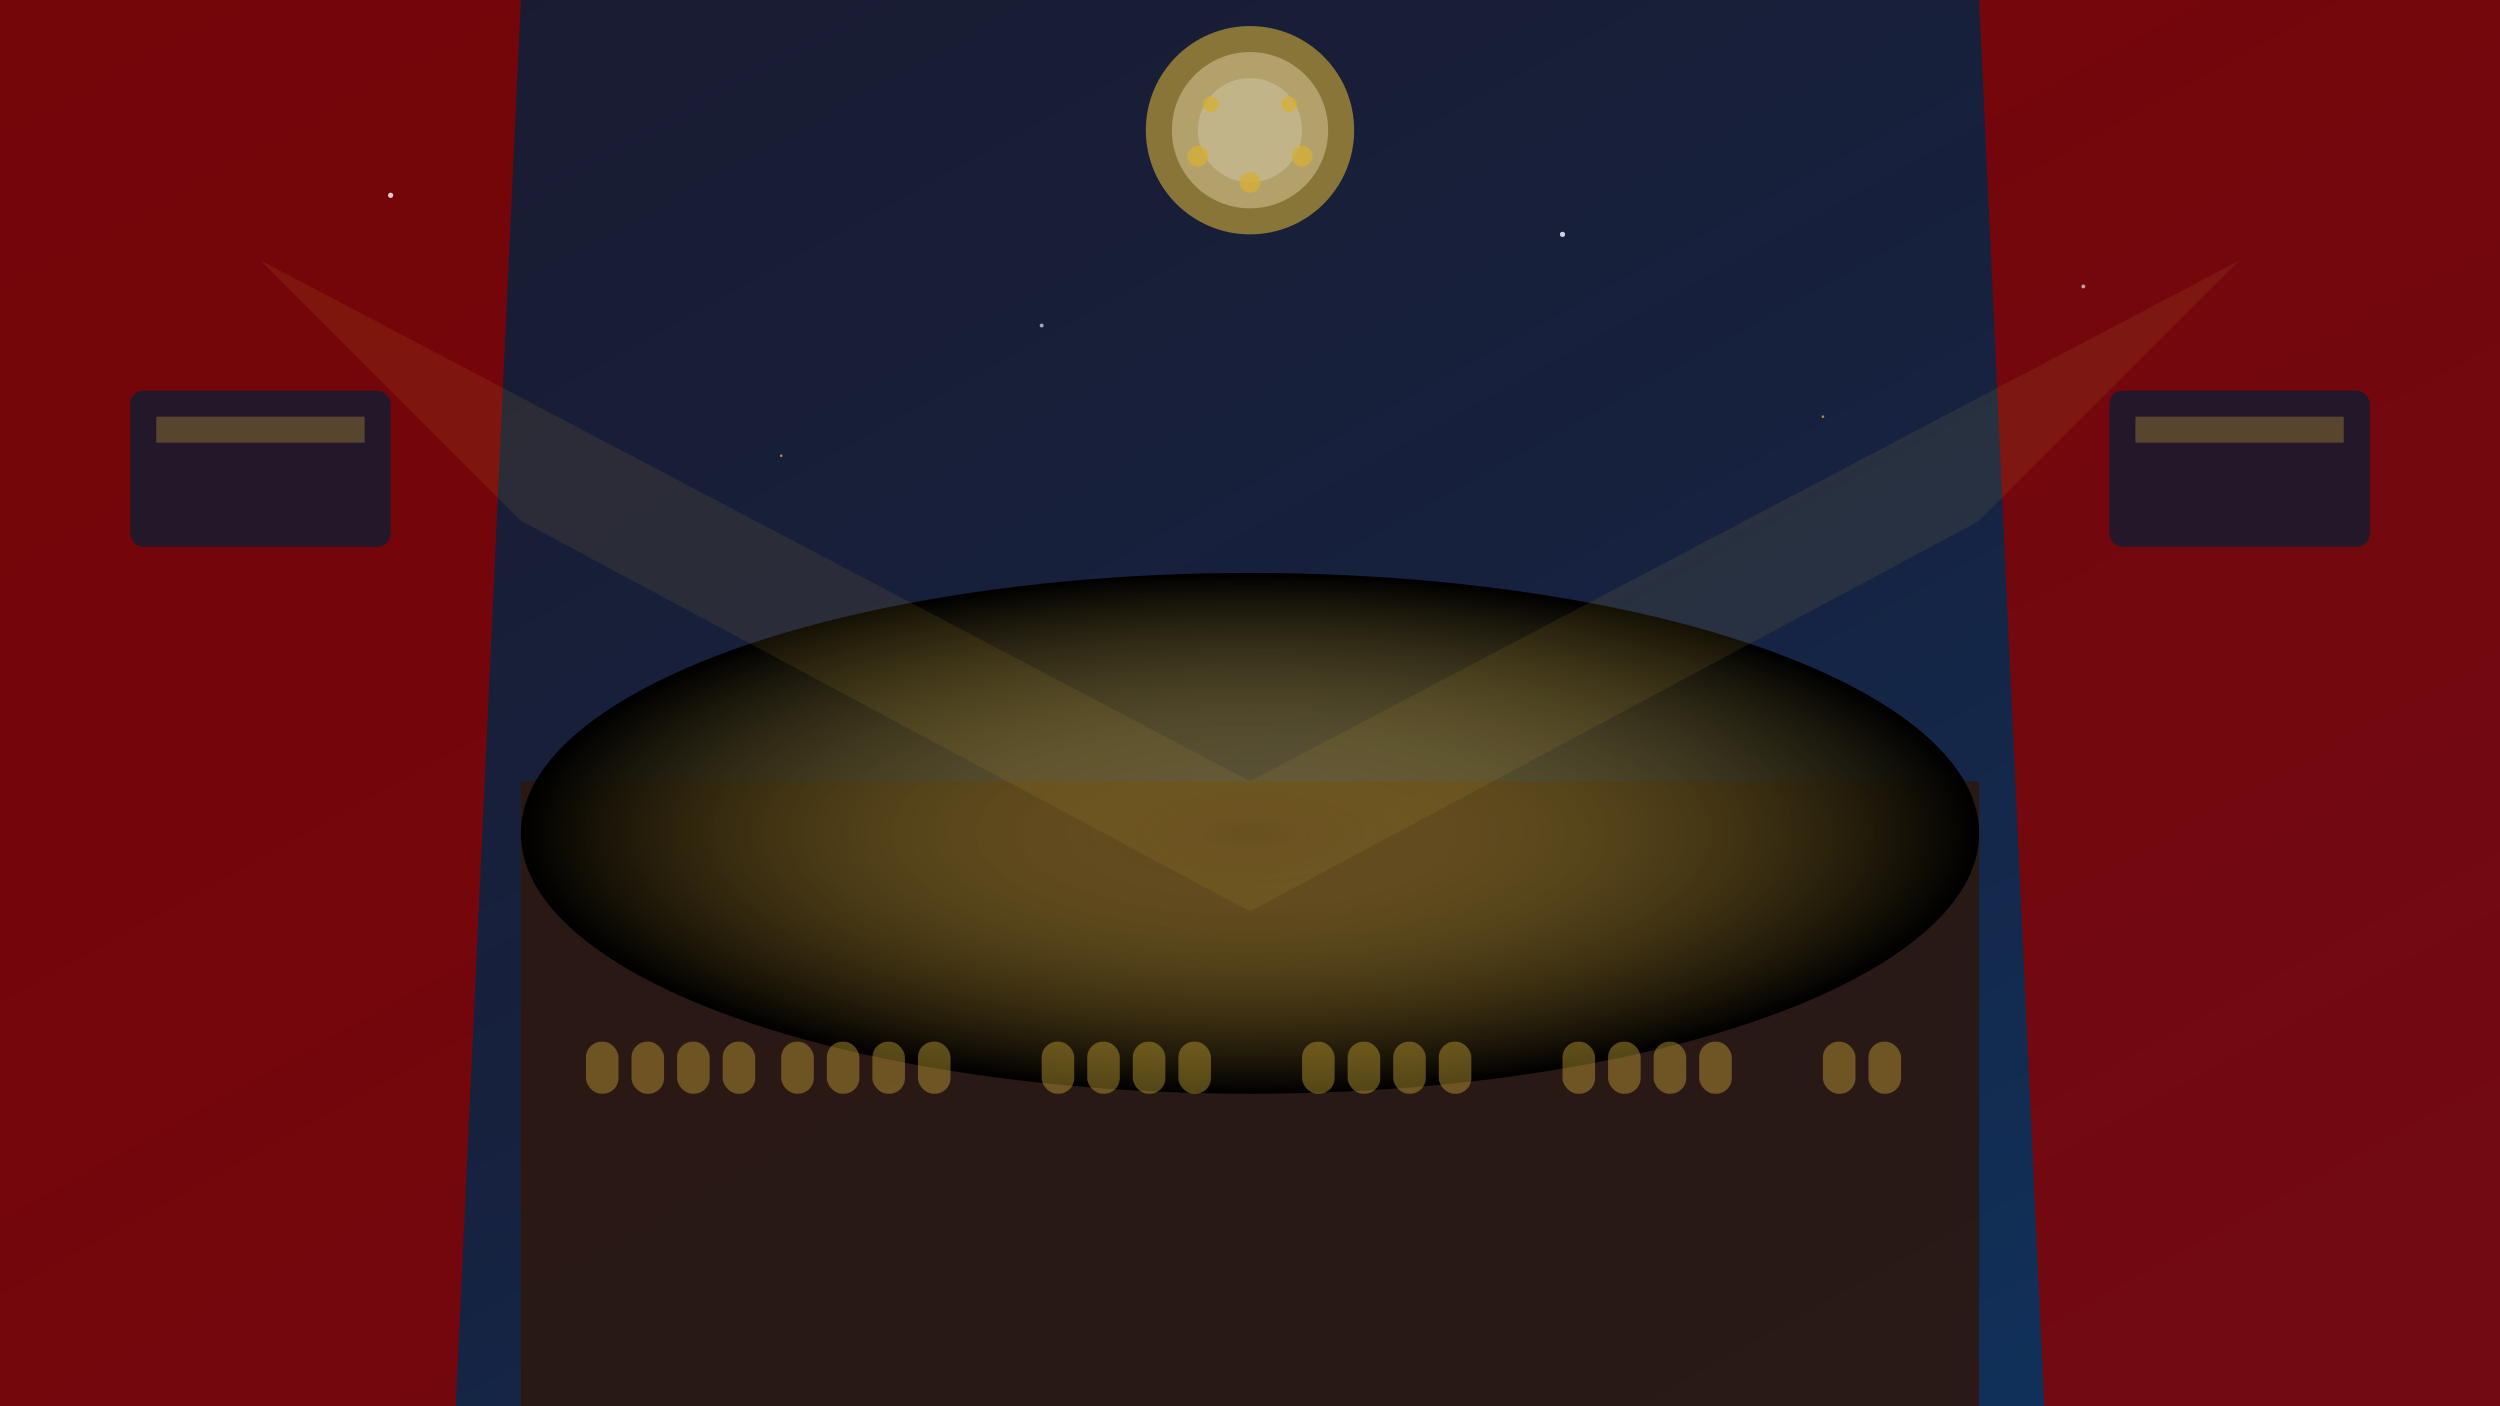
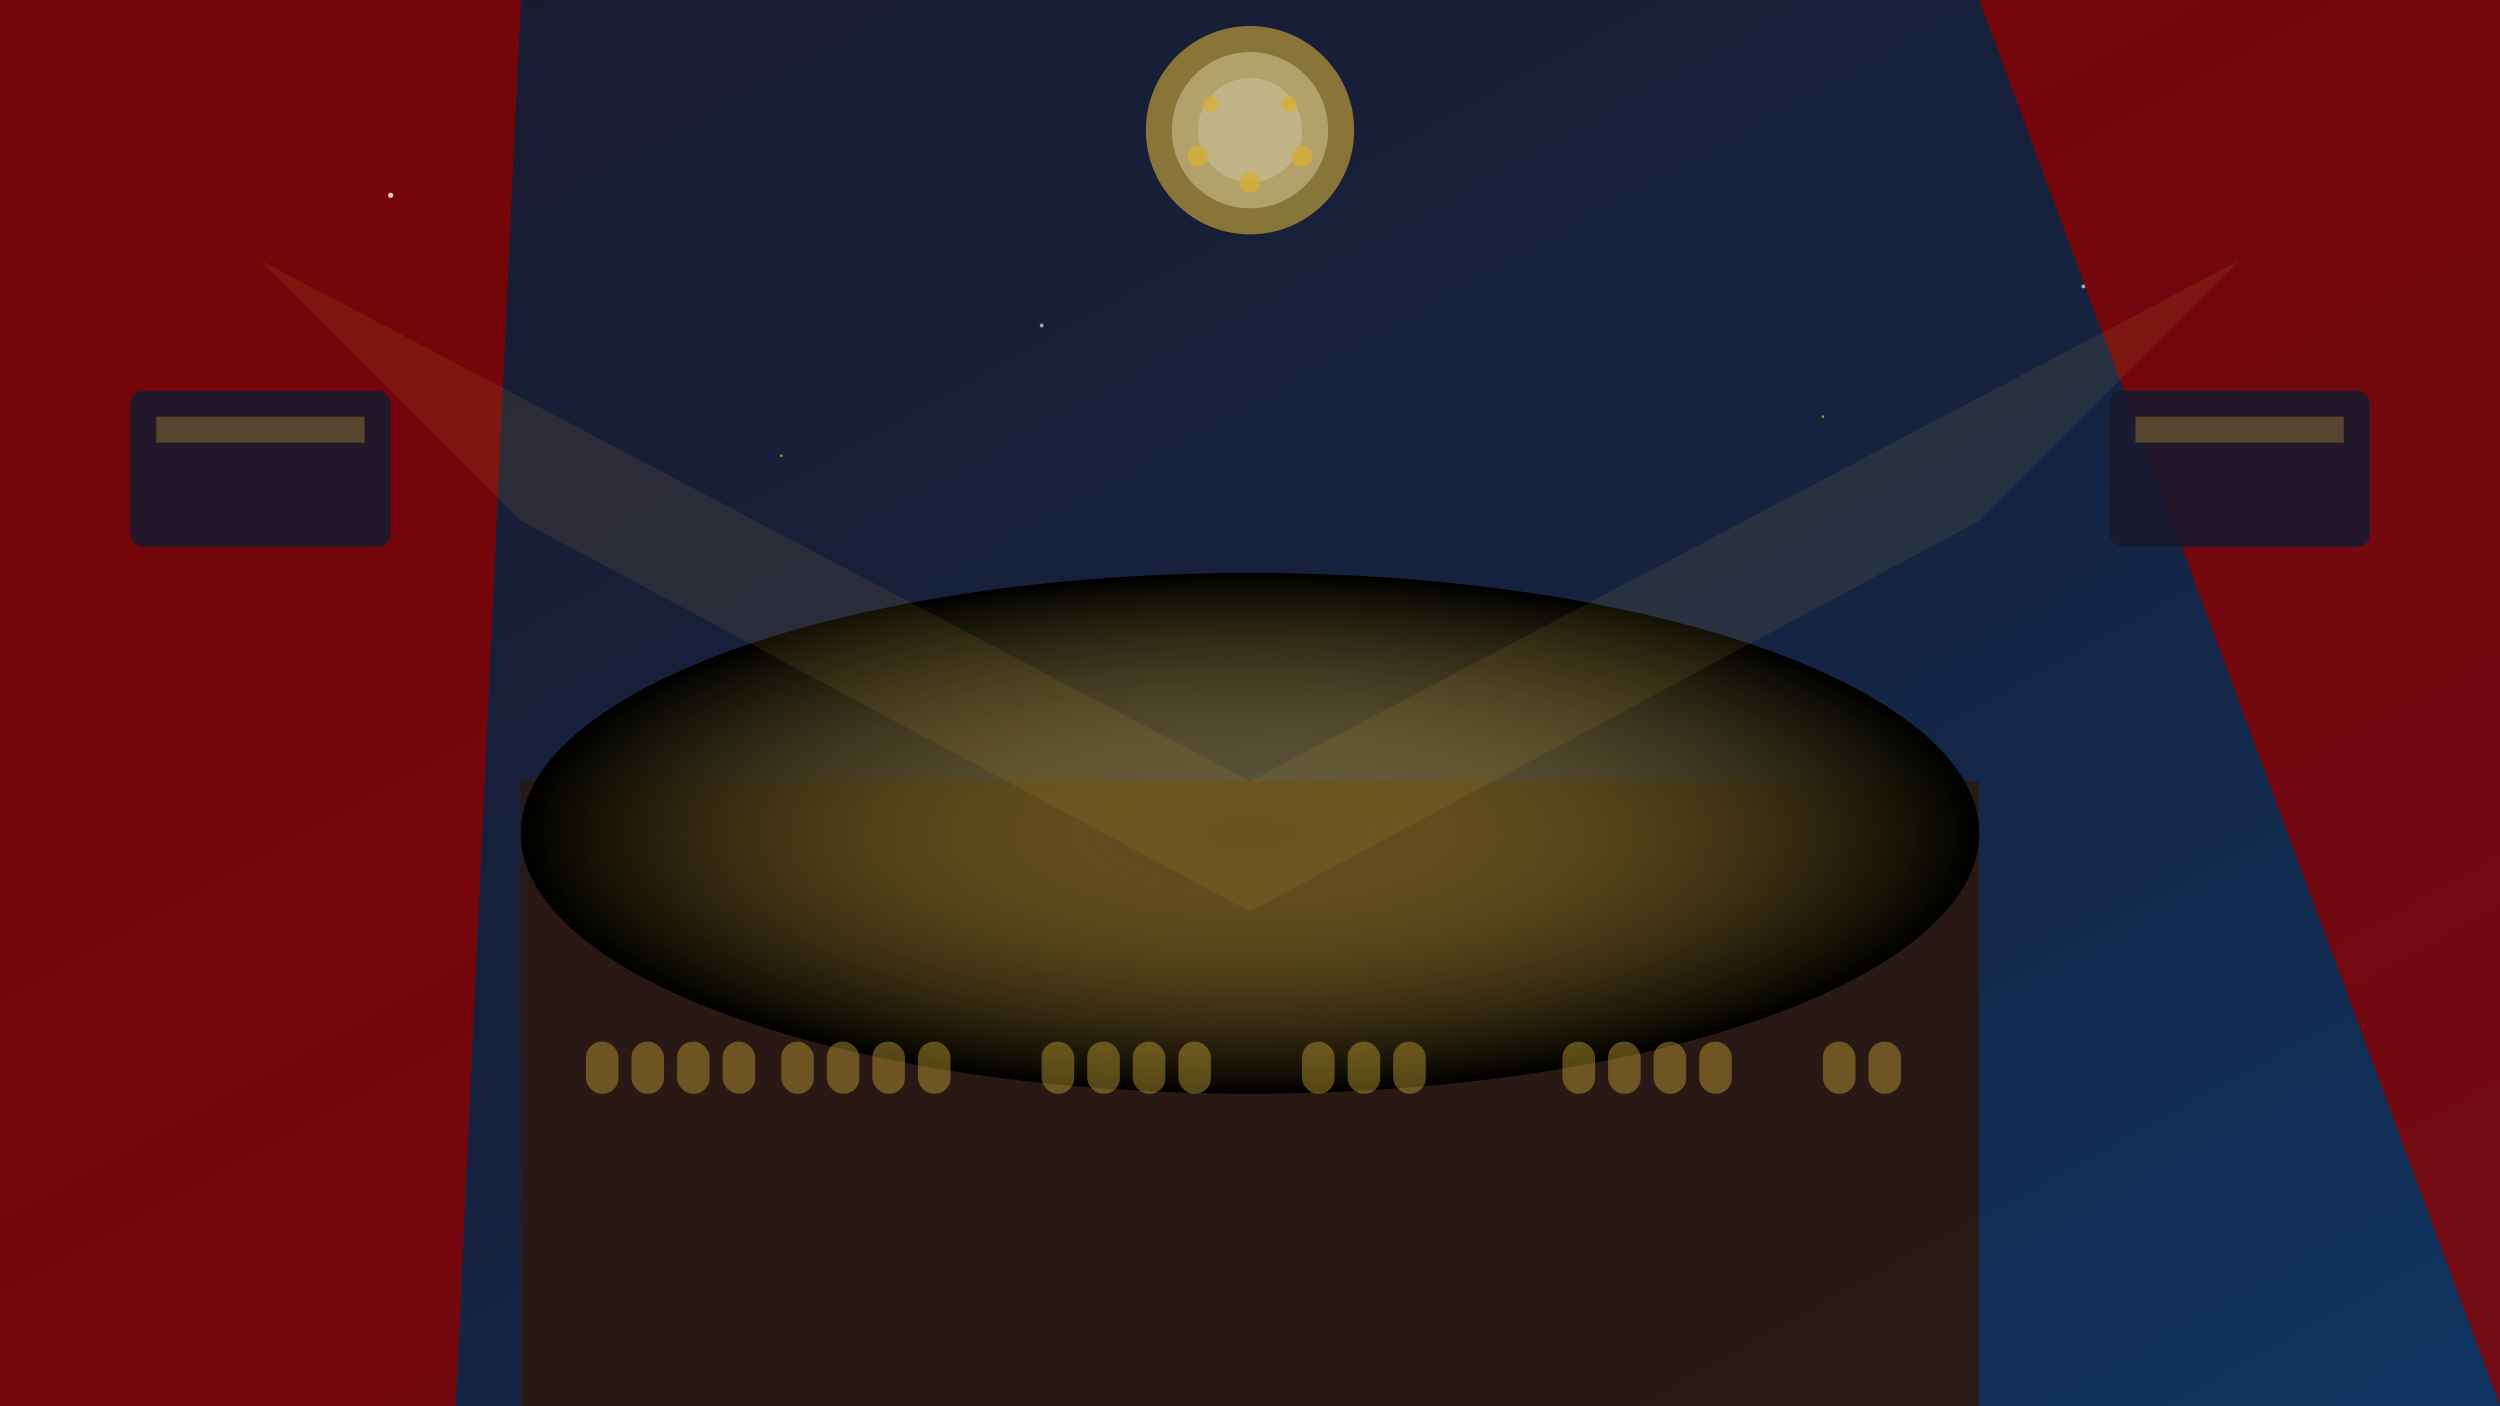
<svg xmlns="http://www.w3.org/2000/svg" width="1920" height="1080" viewBox="0 0 1920 1080">
  <rect x="0" y="0" width="1920" height="1080" fill="#808080" stroke="none" />
  <defs>
    <linearGradient id="heroGradient" x1="0%" y1="0%" x2="100%" y2="100%">
      <stop offset="0%" style="stop-color:#1a1a2e;stop-opacity:1" />
      <stop offset="50%" style="stop-color:#16213e;stop-opacity:1" />
      <stop offset="100%" style="stop-color:#0f3460;stop-opacity:1" />
    </linearGradient>
    <radialGradient id="spotlightGradient" cx="50%" cy="50%" r="50%">
      <stop offset="0%" style="stop-color:#d4af37;stop-opacity:0.3" />
      <stop offset="100%" style="stop-color:#transparent;stop-opacity:0" />
    </radialGradient>
  </defs>
  <rect width="1920" height="1080" fill="url(#heroGradient)" />
  <path d="M0,0 L400,0 L350,1080 L0,1080 Z" fill="#8B0000" opacity="0.8" />
-   <path d="M1520,0 L1920,0 L1920,1080 L1570,1080 Z" fill="#8B0000" opacity="0.8" />
+   <path d="M1520,0 L1920,0 L1920,1080 Z" fill="#8B0000" opacity="0.8" />
  <rect x="400" y="600" width="1120" height="480" fill="#2c1810" opacity="0.9" />
  <ellipse cx="960" cy="640" rx="560" ry="200" fill="url(#spotlightGradient)" />
  <g opacity="0.4">
    <rect x="450" y="800" width="25" height="40" rx="12" fill="#d4af37" />
    <rect x="485" y="800" width="25" height="40" rx="12" fill="#d4af37" />
    <rect x="520" y="800" width="25" height="40" rx="12" fill="#d4af37" />
    <rect x="555" y="800" width="25" height="40" rx="12" fill="#d4af37" />
    <rect x="600" y="800" width="25" height="40" rx="12" fill="#d4af37" />
    <rect x="635" y="800" width="25" height="40" rx="12" fill="#d4af37" />
    <rect x="670" y="800" width="25" height="40" rx="12" fill="#d4af37" />
    <rect x="705" y="800" width="25" height="40" rx="12" fill="#d4af37" />
    <rect x="800" y="800" width="25" height="40" rx="12" fill="#d4af37" />
    <rect x="835" y="800" width="25" height="40" rx="12" fill="#d4af37" />
    <rect x="870" y="800" width="25" height="40" rx="12" fill="#d4af37" />
    <rect x="905" y="800" width="25" height="40" rx="12" fill="#d4af37" />
    <rect x="1000" y="800" width="25" height="40" rx="12" fill="#d4af37" />
    <rect x="1035" y="800" width="25" height="40" rx="12" fill="#d4af37" />
    <rect x="1070" y="800" width="25" height="40" rx="12" fill="#d4af37" />
-     <rect x="1105" y="800" width="25" height="40" rx="12" fill="#d4af37" />
    <rect x="1200" y="800" width="25" height="40" rx="12" fill="#d4af37" />
    <rect x="1235" y="800" width="25" height="40" rx="12" fill="#d4af37" />
    <rect x="1270" y="800" width="25" height="40" rx="12" fill="#d4af37" />
    <rect x="1305" y="800" width="25" height="40" rx="12" fill="#d4af37" />
    <rect x="1400" y="800" width="25" height="40" rx="12" fill="#d4af37" />
    <rect x="1435" y="800" width="25" height="40" rx="12" fill="#d4af37" />
  </g>
  <g transform="translate(960,100)">
    <circle cx="0" cy="0" r="80" fill="#d4af37" opacity="0.6" />
    <circle cx="0" cy="0" r="60" fill="#f4e4bc" opacity="0.4" />
    <circle cx="0" cy="0" r="40" fill="#ffffff" opacity="0.2" />
    <circle cx="-40" cy="20" r="8" fill="#d4af37" opacity="0.8" />
    <circle cx="40" cy="20" r="8" fill="#d4af37" opacity="0.8" />
    <circle cx="0" cy="40" r="8" fill="#d4af37" opacity="0.8" />
    <circle cx="-30" cy="-20" r="6" fill="#d4af37" opacity="0.8" />
    <circle cx="30" cy="-20" r="6" fill="#d4af37" opacity="0.8" />
  </g>
  <rect x="100" y="300" width="200" height="120" rx="10" fill="#1a1a2e" opacity="0.9" />
  <rect x="1620" y="300" width="200" height="120" rx="10" fill="#1a1a2e" opacity="0.9" />
  <rect x="120" y="320" width="160" height="20" fill="#d4af37" opacity="0.3" />
  <rect x="1640" y="320" width="160" height="20" fill="#d4af37" opacity="0.3" />
  <polygon points="200,200 960,600 1720,200 1520,400 960,700 400,400" fill="#d4af37" opacity="0.1" />
  <circle cx="300" cy="150" r="2" fill="#ffffff" opacity="0.8" />
  <circle cx="800" cy="250" r="1.5" fill="#ffffff" opacity="0.6" />
-   <circle cx="1200" cy="180" r="2" fill="#ffffff" opacity="0.8" />
  <circle cx="1600" cy="220" r="1.5" fill="#ffffff" opacity="0.6" />
  <circle cx="600" cy="350" r="1" fill="#d4af37" opacity="0.8" />
  <circle cx="1400" cy="320" r="1" fill="#d4af37" opacity="0.8" />
</svg>